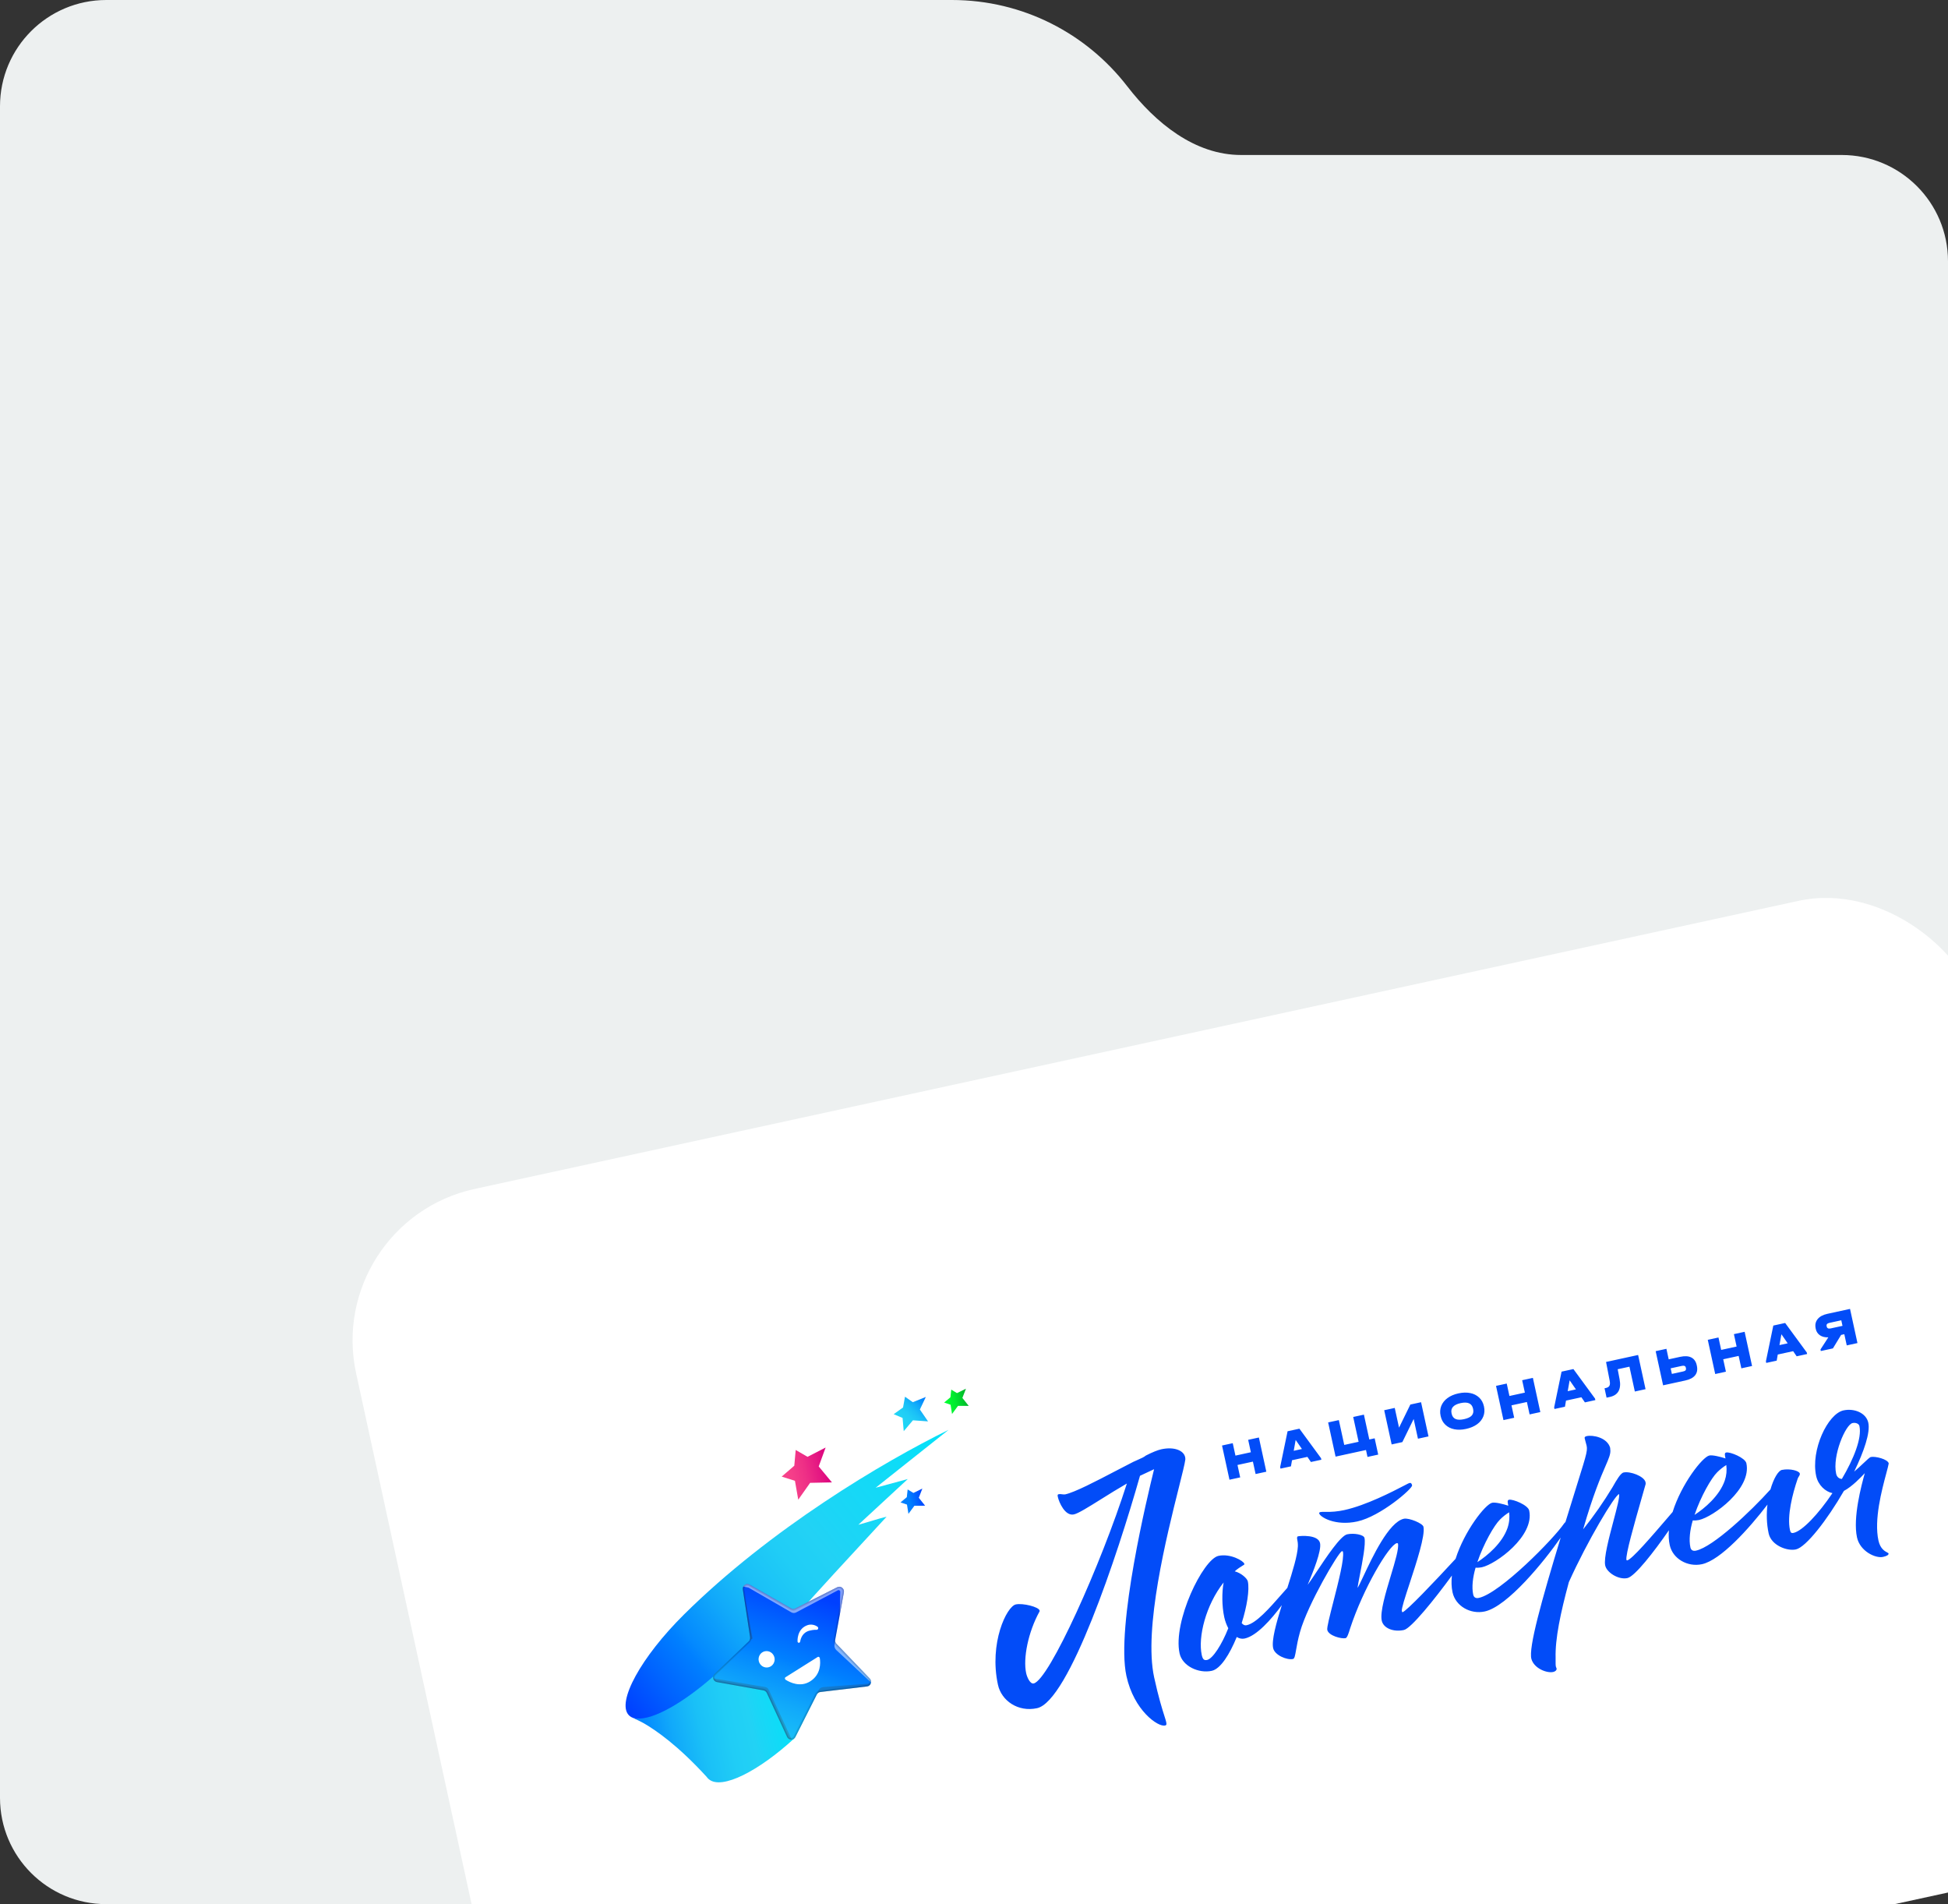
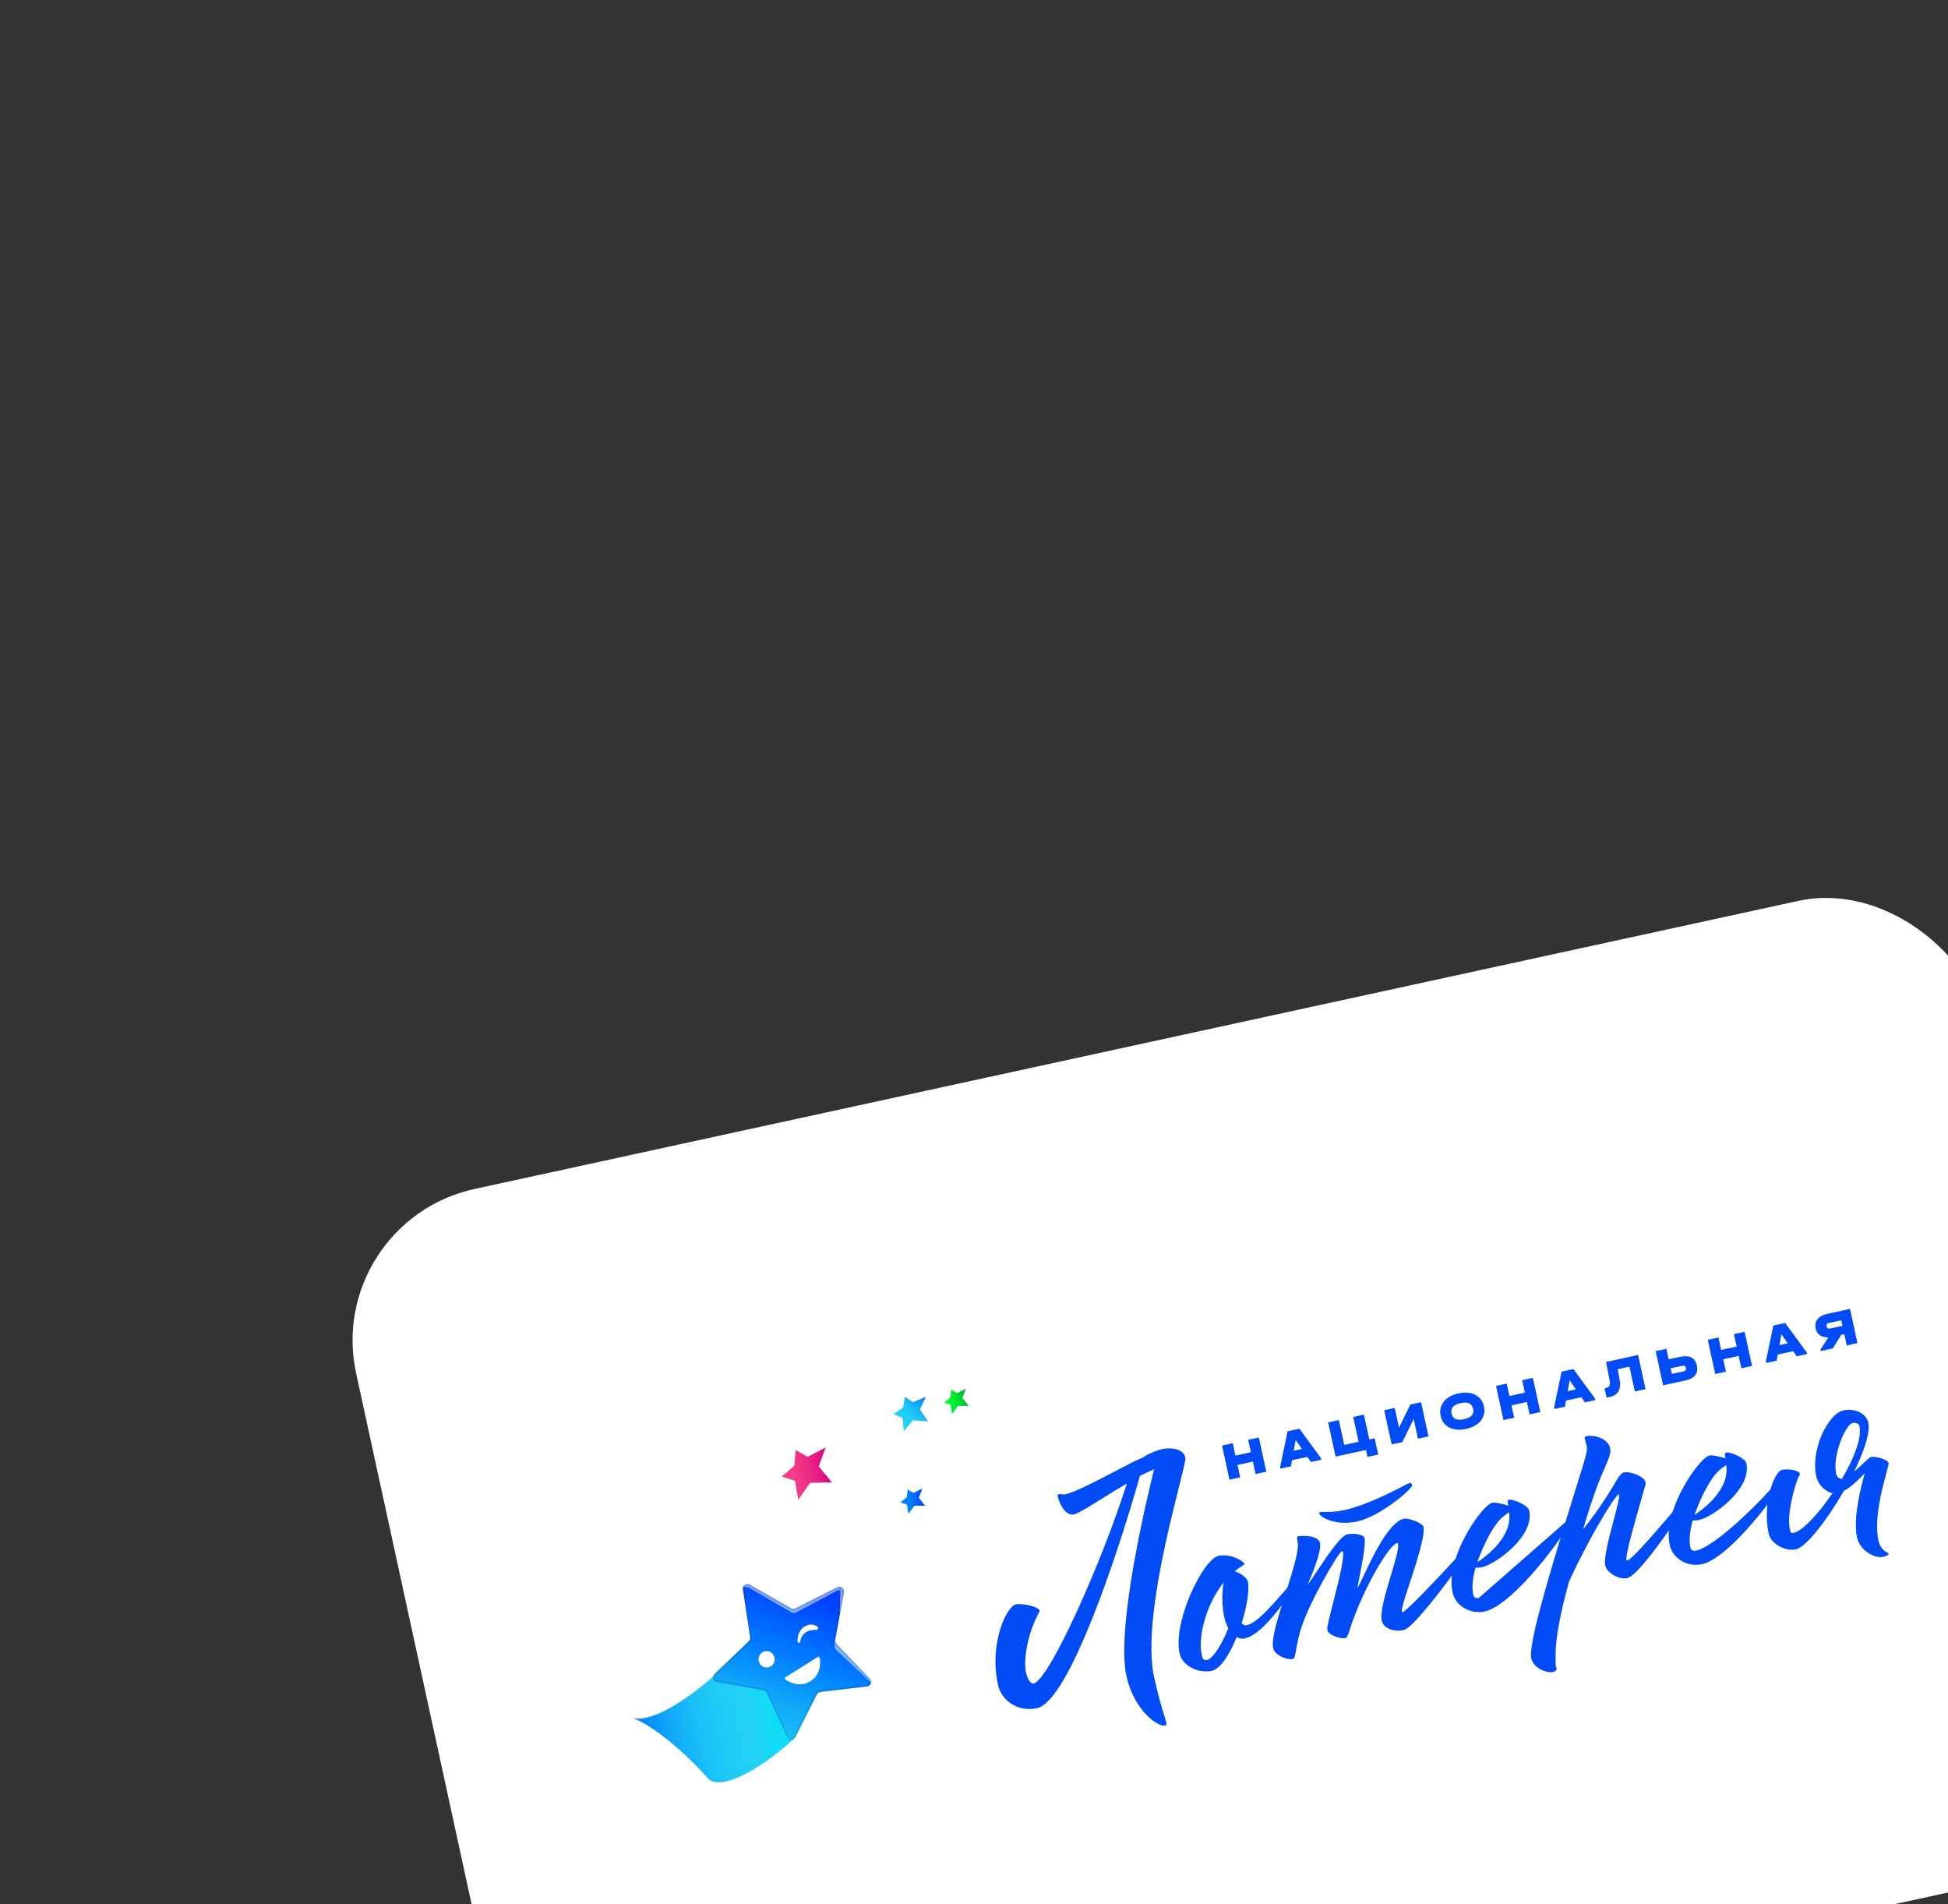
<svg xmlns="http://www.w3.org/2000/svg" width="440" height="430" viewBox="0 0 440 430" fill="none">
  <rect x="0" y="0" width="440" height="430" fill="#333333" stroke="none" />
  <g clip-path="url(#clip0_1014_8167)">
-     <path fill-rule="evenodd" clip-rule="evenodd" d="M215 0H24C10.745 0 0 10.745 0 24V35V95V406C0 419.255 10.745 430 24 430H416C429.255 430 440 419.255 440 406V59C440 45.745 429.255 35 416 35H280.329C269.844 35 261.004 27.762 254.596 19.464C245.452 7.625 231.116 0 215 0Z" fill="#EDF0F0" />
    <rect x="73" y="275.934" width="376" height="226" rx="35" transform="rotate(-12.274 73 275.934)" fill="white" />
    <g clip-path="url(#clip1_1014_8167)">
      <path d="M178.657 412.231C197.898 408.045 210.102 389.054 205.916 369.814C201.73 350.573 182.739 338.369 163.498 342.555C144.258 346.741 132.054 365.732 136.24 384.973C140.426 404.213 159.417 416.417 178.657 412.231Z" fill="white" />
-       <path d="M197.787 335.968L214.254 322.894C199.349 330.199 173.952 345.316 154.503 364.585C144.812 374.184 139.222 384.368 142.025 387.323C144.828 390.28 156.469 385.997 170.908 370.791C171.402 367.742 172.558 360.754 172.558 360.754C172.558 360.754 176.034 362.484 180.335 364.358C183.387 360.71 192.066 351.402 200.256 342.51C198.344 342.95 196.353 343.659 193.874 344.327L205.05 334L197.787 335.968Z" fill="url(#paint0_linear_1014_8167)" />
      <path d="M213.254 316.728L214.672 315.548L214.863 313.811L216.157 314.594L218.18 313.606L217.375 315.684L218.806 317.477L216.385 317.48L215.039 319.316L214.707 317.221L213.254 316.728Z" fill="url(#paint1_linear_1014_8167)" />
      <path d="M203.406 339.278L204.823 338.098L205.015 336.354L206.311 337.143L208.334 336.156L207.529 338.233L208.959 340.025L206.539 340.03L205.192 341.864L204.861 339.771L203.406 339.278Z" fill="url(#paint2_linear_1014_8167)" />
      <path d="M176.56 333.451L179.407 330.996L179.727 327.435L182.398 328.985L186.483 326.889L184.926 331.157L187.907 334.757L182.984 334.863L180.303 338.661L179.555 334.402L176.56 333.451Z" fill="url(#paint3_linear_1014_8167)" />
      <path d="M201.857 319.355L203.973 317.842L204.413 315.408L206.168 316.645L209.116 315.463L207.777 318.307L209.621 320.983L206.206 320.74L204.13 323.192L203.865 320.204L201.857 319.355Z" fill="url(#paint4_linear_1014_8167)" />
      <path d="M185.597 373.948C185.771 373.839 186.019 373.985 186.057 374.224C186.241 375.311 186.382 377.906 183.953 379.492C181.752 380.923 179.391 379.811 178.425 379.223C178.213 379.095 178.18 378.786 178.356 378.667L185.597 373.948Z" fill="#E51E73" />
      <path d="M178.352 378.664L161.162 378.542C154.682 384.221 147.734 388.447 143.742 388.082L142.981 387.953C143.763 388.299 144.556 388.691 145.34 389.109C148.086 390.678 153.1 394.131 159.596 401.237C159.631 401.289 159.674 401.332 159.712 401.386C159.822 401.529 159.949 401.656 160.085 401.774C163.017 404.306 171.451 399.863 179.3 392.674C179.576 389.49 179.703 386.131 179.92 385.895C180.302 385.491 178.347 378.665 178.347 378.665L178.352 378.664Z" fill="url(#paint5_linear_1014_8167)" />
      <path d="M190.611 359.593L189.698 364.592L188.656 370.274L188.64 370.378C188.627 370.531 188.647 370.685 188.699 370.83C188.75 370.975 188.832 371.107 188.939 371.217L196.453 379.048C196.593 379.19 196.69 379.369 196.732 379.563C196.774 379.758 196.761 379.961 196.692 380.148C196.632 380.33 196.521 380.491 196.372 380.612C196.224 380.734 196.044 380.81 195.853 380.833L185.293 382.093C185.125 382.112 184.966 382.175 184.83 382.274C184.692 382.371 184.581 382.502 184.508 382.654L179.654 392.282C179.577 392.431 179.467 392.56 179.331 392.66C179.206 392.746 179.064 392.803 178.914 392.828C178.765 392.853 178.611 392.845 178.465 392.804C178.319 392.763 178.184 392.69 178.069 392.591C177.954 392.492 177.862 392.369 177.8 392.231L173.23 382.324C173.159 382.168 173.052 382.032 172.917 381.927C172.782 381.822 172.624 381.751 172.456 381.721L161.949 379.844C161.74 379.805 161.548 379.704 161.396 379.554C161.245 379.405 161.142 379.214 161.1 379.005C161.026 378.664 161.111 378.291 161.4 378.021L169.135 370.64C169.256 370.519 169.347 370.373 169.4 370.211C169.454 370.049 169.468 369.877 169.442 369.708L167.803 358.921C167.775 358.792 167.788 358.667 167.809 358.556C167.86 358.288 168.013 358.05 168.236 357.893C168.395 357.782 168.581 357.718 168.775 357.709C168.968 357.7 169.16 357.747 169.328 357.844L178.675 363.19C178.974 363.358 179.337 363.374 179.637 363.221L189.133 358.428C189.894 358.049 190.771 358.73 190.611 359.595L190.611 359.593Z" fill="url(#paint6_linear_1014_8167)" />
-       <path opacity="0.2" d="M167.789 358.564L170.001 370.02L169.323 370.363C169.422 370.163 169.457 369.938 169.423 369.717L167.783 358.93C167.766 358.809 167.768 358.685 167.789 358.564ZM173.629 381.587L178.833 392.842C178.615 392.864 178.396 392.818 178.207 392.708C178.018 392.599 177.868 392.433 177.779 392.233L173.207 382.329C173.136 382.173 173.029 382.038 172.894 381.933C172.759 381.829 172.601 381.758 172.434 381.728L161.927 379.851C161.717 379.812 161.524 379.711 161.373 379.561C161.221 379.411 161.118 379.219 161.077 379.01L172.813 380.967C172.99 380.994 173.157 381.065 173.299 381.173C173.441 381.282 173.556 381.423 173.629 381.587ZM185.967 380.988L196.678 380.158C196.617 380.34 196.506 380.501 196.358 380.622C196.209 380.744 196.029 380.82 195.839 380.843L185.278 382.103C185.112 382.122 184.953 382.185 184.818 382.284C184.679 382.381 184.567 382.512 184.493 382.664L184.792 381.873C184.882 381.627 185.04 381.413 185.249 381.257C185.457 381.1 185.707 381.007 185.967 380.988Z" fill="#472918" />
      <path opacity="0.5" d="M190.594 359.596L189.681 364.595L189.788 359.472C189.791 359.19 189.502 358.998 189.253 359.126L179.83 364.124C179.66 364.214 179.47 364.259 179.278 364.255C179.086 364.251 178.898 364.198 178.732 364.101L169.072 358.523L167.881 358.28C167.944 358.156 168.032 358.046 168.139 357.957C168.245 357.868 168.369 357.801 168.502 357.761C168.635 357.721 168.775 357.708 168.913 357.723C169.052 357.738 169.185 357.781 169.307 357.849L178.652 363.195C178.95 363.363 179.313 363.379 179.615 363.226L189.11 358.433C189.877 358.052 190.751 358.734 190.594 359.599L190.594 359.596ZM196.74 379.935L188.886 372.61C188.736 372.466 188.621 372.29 188.551 372.094C188.481 371.898 188.458 371.689 188.484 371.483L188.632 370.379C188.619 370.532 188.639 370.686 188.691 370.831C188.742 370.976 188.825 371.108 188.931 371.219L196.445 379.049C196.691 379.305 196.779 379.631 196.743 379.937L196.74 379.935Z" fill="white" />
-       <path opacity="0.1" d="M168.328 358.061C168.456 357.968 168.609 357.914 168.767 357.907C168.925 357.9 169.082 357.941 169.217 358.023L178.562 363.369C178.916 363.573 179.343 363.587 179.707 363.401L189.203 358.606C189.343 358.532 189.502 358.501 189.659 358.517C189.817 358.533 189.966 358.596 190.088 358.697C190.347 358.902 190.469 359.223 190.409 359.551L189.496 364.547L188.452 370.244L188.434 370.348L188.437 370.362C188.422 370.543 188.446 370.726 188.507 370.897C188.568 371.069 188.665 371.225 188.791 371.356L196.304 379.18C196.49 379.38 196.579 379.637 196.541 379.907C196.52 380.093 196.438 380.266 196.307 380.399C196.176 380.532 196.004 380.617 195.819 380.64L185.264 381.903C185.066 381.927 184.877 382.001 184.715 382.118C184.551 382.233 184.418 382.388 184.33 382.568L179.477 392.197C179.416 392.321 179.324 392.427 179.21 392.505C179.093 392.584 178.958 392.633 178.818 392.65C178.641 392.67 178.462 392.632 178.307 392.543C178.153 392.453 178.032 392.316 177.962 392.152L173.395 382.247C173.312 382.063 173.186 381.901 173.026 381.777C172.867 381.652 172.679 381.569 172.48 381.534L161.973 379.658C161.802 379.627 161.644 379.544 161.52 379.422C161.397 379.299 161.313 379.142 161.281 378.97C161.248 378.828 161.254 378.68 161.297 378.54C161.339 378.4 161.418 378.274 161.524 378.174L169.26 370.793C169.352 370.709 169.428 370.609 169.483 370.497L169.507 370.451C169.624 370.215 169.666 369.948 169.626 369.687L167.987 358.9C167.96 358.722 167.989 358.541 168.069 358.38C168.123 358.251 168.213 358.14 168.328 358.061ZM168.221 357.896C168.109 357.973 168.014 358.072 167.942 358.186C167.869 358.3 167.819 358.427 167.796 358.56C167.773 358.679 167.771 358.802 167.789 358.921L169.431 369.711C169.468 369.931 169.432 370.158 169.329 370.357C169.277 370.463 169.207 370.56 169.122 370.642L161.387 378.023C161.256 378.148 161.159 378.303 161.106 378.476C161.053 378.649 161.045 378.832 161.084 379.008C161.172 379.411 161.472 379.76 161.934 379.847L172.443 381.723C172.611 381.754 172.769 381.825 172.904 381.93C173.039 382.035 173.146 382.171 173.217 382.326L177.784 392.232C177.863 392.409 177.99 392.561 178.152 392.669C178.313 392.778 178.502 392.838 178.696 392.843C178.89 392.848 179.082 392.799 179.249 392.699C179.417 392.6 179.552 392.456 179.64 392.282L184.492 382.655C184.568 382.505 184.68 382.375 184.817 382.278C184.954 382.18 185.113 382.118 185.28 382.095L195.84 380.836C196.03 380.813 196.21 380.736 196.359 380.615C196.508 380.494 196.619 380.333 196.679 380.151C196.745 379.963 196.757 379.761 196.715 379.567C196.673 379.372 196.578 379.194 196.44 379.05L188.926 371.22C188.819 371.109 188.737 370.977 188.685 370.833C188.633 370.688 188.612 370.534 188.624 370.381L188.642 370.277L189.683 364.595L190.596 359.598C190.754 358.73 189.874 358.053 189.114 358.437L179.618 363.232C179.469 363.307 179.302 363.344 179.135 363.339C178.967 363.333 178.803 363.285 178.659 363.2L169.308 357.848C169.141 357.75 168.95 357.703 168.757 357.712C168.564 357.72 168.378 357.784 168.221 357.896Z" fill="black" />
      <path opacity="0.1" d="M168.429 358.229C168.528 358.157 168.645 358.116 168.767 358.111C168.889 358.106 169.009 358.136 169.114 358.199L178.464 363.547C178.664 363.662 178.889 363.726 179.12 363.732C179.351 363.739 179.58 363.688 179.786 363.585L189.281 358.793C189.389 358.738 189.511 358.715 189.633 358.728C189.754 358.741 189.869 358.789 189.963 358.866C190.063 358.941 190.139 359.043 190.183 359.16C190.228 359.277 190.238 359.403 190.214 359.526L189.301 364.525L188.259 370.207L188.252 370.208L188.255 370.222L188.232 370.327L188.226 370.328L188.229 370.342C188.21 370.552 188.237 370.763 188.307 370.961C188.378 371.159 188.49 371.34 188.636 371.492L196.148 379.315C196.22 379.389 196.274 379.479 196.305 379.577C196.336 379.675 196.344 379.779 196.328 379.881C196.324 379.921 196.316 379.96 196.304 379.998L196.297 380L196.3 380.013C196.254 380.143 196.168 380.256 196.056 380.336C195.97 380.397 195.87 380.435 195.766 380.446L185.211 381.702C184.981 381.728 184.762 381.812 184.574 381.948C184.386 382.084 184.231 382.263 184.124 382.47L179.27 392.098C179.221 392.194 179.15 392.275 179.062 392.336C178.973 392.397 178.871 392.435 178.765 392.446C178.628 392.46 178.491 392.43 178.373 392.361C178.255 392.292 178.161 392.188 178.105 392.063L173.536 382.159C173.44 381.945 173.294 381.757 173.11 381.613C172.926 381.468 172.709 381.371 172.479 381.329L161.972 379.453C161.84 379.429 161.718 379.367 161.623 379.273C161.527 379.178 161.463 379.057 161.438 378.926C161.413 378.815 161.417 378.701 161.45 378.592C161.483 378.484 161.543 378.386 161.626 378.309L169.361 370.928C169.453 370.84 169.532 370.739 169.596 370.629L169.639 370.531C169.775 370.259 169.824 369.952 169.781 369.65L168.141 358.861C168.118 358.724 168.14 358.583 168.203 358.459C168.261 358.369 168.335 358.291 168.423 358.23M168.201 357.902C168.089 357.979 167.994 358.077 167.92 358.191C167.847 358.305 167.797 358.433 167.774 358.567C167.752 358.686 167.75 358.808 167.769 358.927L169.41 369.717C169.447 369.937 169.412 370.164 169.31 370.362C169.258 370.469 169.188 370.566 169.103 370.648L161.367 378.029C161.236 378.153 161.139 378.309 161.086 378.482C161.033 378.654 161.026 378.838 161.065 379.014C161.152 379.417 161.452 379.766 161.914 379.853L172.423 381.729C172.591 381.76 172.749 381.831 172.884 381.936C173.019 382.041 173.126 382.177 173.197 382.332L177.764 392.237C177.843 392.415 177.971 392.567 178.132 392.675C178.293 392.783 178.482 392.844 178.677 392.849C178.871 392.854 179.063 392.805 179.23 392.705C179.397 392.606 179.533 392.461 179.621 392.288L184.472 382.66C184.548 382.51 184.66 382.381 184.797 382.283C184.934 382.186 185.093 382.123 185.26 382.101L195.821 380.842C196.011 380.819 196.191 380.742 196.339 380.621C196.488 380.5 196.599 380.339 196.66 380.157C196.725 379.969 196.738 379.767 196.696 379.572C196.653 379.378 196.558 379.199 196.42 379.056L188.907 371.226C188.799 371.115 188.717 370.983 188.665 370.839C188.613 370.694 188.592 370.54 188.605 370.386L188.623 370.282L189.663 364.601L190.576 359.604C190.735 358.736 189.854 358.059 189.095 358.443L179.599 363.238C179.449 363.314 179.282 363.351 179.114 363.345C178.946 363.34 178.782 363.292 178.637 363.206L169.288 357.854C169.122 357.756 168.931 357.709 168.738 357.717C168.545 357.726 168.358 357.79 168.201 357.902Z" fill="black" />
      <path d="M184.713 374.175C184.885 374.066 185.134 374.219 185.174 374.456C185.345 375.547 185.446 378.145 182.989 379.693C180.77 381.093 178.418 379.936 177.463 379.334C177.258 379.202 177.223 378.888 177.399 378.776L184.713 374.175ZM174.632 373.642C174.915 374.042 175.03 374.536 174.951 375.02C174.873 375.503 174.608 375.937 174.213 376.226C174.018 376.366 173.797 376.465 173.563 376.517C173.33 376.57 173.088 376.575 172.852 376.533C172.616 376.491 172.391 376.401 172.19 376.271C171.99 376.14 171.817 375.97 171.683 375.772C171.399 375.372 171.285 374.877 171.363 374.394C171.441 373.91 171.707 373.477 172.102 373.188C172.297 373.049 172.517 372.95 172.751 372.898C172.985 372.846 173.226 372.841 173.462 372.883C173.698 372.925 173.923 373.014 174.123 373.144C174.324 373.275 174.497 373.444 174.632 373.642ZM184.657 367.36C184.35 367.137 183.997 366.985 183.624 366.917C183.251 366.848 182.867 366.864 182.501 366.963C179.918 367.775 180.141 370.674 180.144 370.707C180.148 370.752 180.162 370.795 180.186 370.833C180.218 370.886 180.265 370.927 180.322 370.952C180.378 370.977 180.441 370.984 180.501 370.972C180.534 370.964 180.565 370.95 180.592 370.931C180.628 370.909 180.659 370.88 180.682 370.844C180.704 370.809 180.719 370.77 180.725 370.728C181.016 369.057 182.034 368.452 182.814 368.249L182.921 368.226C183.751 368.012 184.347 368.049 184.372 368.044C184.387 368.048 184.422 368.054 184.433 368.052C184.44 368.051 184.447 368.049 184.453 368.055C184.521 368.052 184.586 368.03 184.643 367.993C184.699 367.955 184.744 367.903 184.773 367.842C184.814 367.761 184.824 367.668 184.803 367.58C184.781 367.492 184.73 367.414 184.657 367.36Z" fill="white" />
-       <path fill-rule="evenodd" clip-rule="evenodd" d="M267.733 329.594C267.756 329.37 267.712 329.17 267.681 329.027C267.363 327.567 265.234 326.645 262.315 327.28C261.532 327.45 260.291 327.939 258.82 328.697C258.347 329.072 257.99 329.228 256.648 329.823L255.999 330.111C254.725 330.758 253.369 331.465 252.003 332.178C247.459 334.551 242.791 336.988 240.599 337.465C240.358 337.491 240.114 337.483 239.875 337.441C239.641 337.4 239.403 337.391 239.167 337.417C238.885 337.478 238.832 337.561 238.937 338.045C239.195 339.227 240.564 342.425 242.556 341.992C243.554 341.775 245.828 340.351 248.662 338.58C250.595 337.355 252.552 336.165 254.529 335.013C248.725 353.241 236.968 379.404 233.482 380.162C232.693 380.334 231.993 378.81 231.781 377.837C231.055 374.499 232.226 368.563 234.794 363.921C234.848 363.838 234.831 363.762 234.817 363.697C234.637 362.867 231.018 361.975 229.445 362.317C227.376 362.768 223.367 371.069 225.41 380.459C226.197 384.074 229.964 386.679 234.238 385.749C241.432 384.184 252.384 351.276 257.493 333.27L260.677 331.78L260.543 332.325C259.335 337.279 252.002 367.318 254.424 378.452C256.133 386.307 261.568 390.008 263.13 389.669C263.559 389.575 263.499 389.298 263.393 388.811C263.334 388.538 263.203 388.124 263.014 387.529C262.531 386.01 261.676 383.315 260.687 378.768C258.286 367.732 263.553 346.739 266.269 335.913C267.045 332.823 267.612 330.559 267.733 329.594ZM326.466 321.74C327.006 322.254 327.676 322.596 328.488 322.76C329.299 322.922 330.194 322.896 331.159 322.679C332.143 322.465 332.967 322.114 333.638 321.63C334.299 321.146 334.773 320.552 335.042 319.865C335.314 319.177 335.367 318.437 335.193 317.637L335.181 317.58C335.006 316.777 334.65 316.126 334.117 315.613C333.56 315.088 332.863 314.734 332.109 314.593C331.302 314.419 330.387 314.449 329.414 314.66C328.437 314.873 327.624 315.219 326.953 315.715C326.325 316.162 325.836 316.777 325.541 317.489C325.27 318.201 325.219 318.977 325.393 319.719L325.405 319.776C325.577 320.567 325.926 321.229 326.466 321.74ZM332.741 318.208C332.87 318.799 332.761 319.283 332.432 319.657C332.103 320.026 331.52 320.303 330.691 320.483C329.881 320.659 329.245 320.648 328.783 320.448C328.32 320.249 328.018 319.855 327.889 319.264L327.865 319.15C327.738 318.568 327.847 318.085 328.192 317.7C328.539 317.315 329.111 317.031 329.902 316.859C331.523 316.506 332.461 316.921 332.716 318.095L332.741 318.208ZM278.444 325.907L279.054 328.71L282.537 327.952L281.927 325.149L284.348 324.622L286.028 332.346L283.607 332.872L282.997 330.069L279.516 330.826L280.126 333.63L277.705 334.156L276.024 326.431L278.445 325.904L278.444 325.907ZM298.384 329.288L298.46 329.641L296.1 330.154L295.306 328.998L291.832 329.754L291.59 331.136L289.23 331.649L289.153 331.297L290.828 323.212L293.502 322.631L298.384 329.288ZM294.071 327.219L292.654 325.17L292.216 327.623L294.071 327.219ZM311.3 328.483L310.5 324.805L309.29 325.068L308.07 319.459L305.651 319.985L306.871 325.592L303.629 326.297L302.409 320.69L299.99 321.217L301.67 328.94L308.541 327.445L308.881 329.009L311.3 328.483ZM315.035 317.946L316.004 322.4L318.559 317.179L320.98 316.652L322.66 324.376L320.278 324.894L319.309 320.442L316.754 325.661L314.335 326.187L312.654 318.462L315.034 317.944L315.035 317.946ZM340.33 312.442L340.94 315.246L344.426 314.487L343.816 311.684L346.237 311.157L347.918 318.881L345.496 319.407L344.886 316.604L341.403 317.362L342.013 320.165L339.592 320.692L337.911 312.966L340.33 312.44L340.33 312.442ZM360.347 316.176L360.271 315.824L355.388 309.166L352.715 309.748L351.038 317.833L351.114 318.185L353.479 317.671L353.719 316.29L357.193 315.534L357.987 316.69L360.347 316.176ZM354.541 311.708L355.959 313.757L354.103 314.161L354.541 311.708ZM371.686 313.71L369.266 314.236L368.047 308.629L365.391 309.207L365.826 311.489C366.035 312.582 365.952 313.469 365.587 314.148C365.221 314.816 364.572 315.257 363.635 315.461L362.882 315.625L362.422 313.508L362.715 313.444C363.124 313.355 363.395 313.187 363.533 312.926C363.661 312.67 363.682 312.296 363.581 311.789L362.764 307.562L370.005 305.986L371.686 313.71ZM376.915 306.969L376.399 304.595L373.97 305.124L375.649 312.838L380.664 311.747C381.708 311.52 382.442 311.129 382.89 310.562C383.329 309.998 383.463 309.29 383.276 308.43L383.246 308.289C383.063 307.448 382.649 306.871 382.017 306.549C381.385 306.227 380.546 306.179 379.502 306.406L376.915 306.969ZM380.806 308.97C380.849 309.17 380.823 309.324 380.716 309.447C380.619 309.568 380.436 309.658 380.159 309.711L377.631 310.261L377.357 309.002L379.885 308.451C380.404 308.339 380.696 308.466 380.774 308.827L380.806 308.97ZM388.157 302.037L388.767 304.84L392.253 304.082L391.643 301.279L394.064 300.752L395.745 308.475L393.323 309.002L392.713 306.199L389.228 306.957L389.838 309.76L387.419 310.287L385.738 302.561L388.157 302.035L388.157 302.037ZM408.179 305.77L408.102 305.418L403.218 298.76L400.544 299.342L398.869 307.426L398.946 307.779L401.308 307.265L401.548 305.884L405.022 305.128L405.817 306.284L408.179 305.77ZM402.371 301.302L403.788 303.351L401.933 303.755L402.371 301.302ZM417.871 295.582L419.549 303.296L417.13 303.823L416.58 301.297L415.857 301.454L414.005 304.5L411.273 305.094L411.196 304.744L412.971 302.001C412.221 302.033 411.595 301.881 411.095 301.552C410.848 301.39 410.636 301.179 410.472 300.934C410.307 300.688 410.194 300.412 410.138 300.122L410.114 300.008C409.935 299.187 410.08 298.487 410.538 297.908C411.002 297.317 411.732 296.918 412.728 296.701L417.871 295.582ZM412.607 299.573C412.69 299.955 412.986 300.1 413.505 299.987L416.169 299.407L415.896 298.15L413.231 298.73C412.713 298.842 412.502 299.088 412.582 299.459L412.607 299.573ZM281.056 353.137C281.087 353.28 281.033 353.361 280.956 353.377L280.914 353.403C280.207 353.843 279.493 354.284 278.893 354.843C280.309 355.197 281.699 356.423 281.85 357.117C282.259 358.995 281.661 362.77 280.464 366.526C280.768 366.898 281.113 367.114 281.611 367.005C283.775 366.534 286.725 363.173 289.372 360.159C289.851 359.612 290.322 359.076 290.775 358.573C291.973 354.821 293.059 351.266 293.155 349.197C293.178 348.516 293.091 348.063 293.03 347.736C292.957 347.357 292.918 347.148 293.115 346.948C293.77 346.806 297.738 346.524 298.161 348.467C298.542 350.218 296.523 355.091 295.619 357.271C295.519 357.515 295.431 357.724 295.366 357.893C295.798 357.332 296.489 356.292 297.308 355.056C299.561 351.663 302.78 346.812 304.289 346.484C305.783 346.159 308.033 346.539 308.201 347.312C308.505 348.708 307.744 352.631 307.157 355.649C306.929 356.832 306.726 357.879 306.625 358.577C306.851 358.302 307.316 357.31 307.952 355.955C309.962 351.665 313.689 343.71 317.1 342.968C318.241 342.72 321.353 344.01 321.519 344.774C321.949 346.752 319.961 352.804 318.391 357.584C317.367 360.702 316.52 363.277 316.64 363.828C316.671 363.971 316.768 364.09 316.768 364.09C317.632 363.902 324.025 357.168 328.777 352.019C330.778 345.719 335.478 339.698 337.038 339.359C337.75 339.204 339.477 339.626 340.687 340.022C340.522 339.261 340.415 338.772 340.847 338.678C341.704 338.491 345.13 339.865 345.402 341.114C346.656 346.882 337.899 353.23 334.697 353.927C334.345 354.004 333.755 354.061 333.295 354.013C332.653 356.188 332.396 358.433 332.759 360.099C332.91 360.795 333.4 360.979 334.035 360.841C338.877 359.787 350.957 347.475 353.28 344.052C353.362 343.929 353.466 343.821 353.587 343.733C354.704 340.09 355.581 337.282 356.265 335.097C358.594 327.654 358.668 327.424 358.246 325.989C358.212 325.835 358.16 325.651 358.108 325.467C357.99 325.064 357.873 324.658 357.953 324.546C358 324.476 358.129 324.367 358.413 324.305C359.768 324.01 363.028 324.611 363.688 326.944C363.707 327.035 363.706 327.063 363.704 327.107C363.702 327.162 363.698 327.242 363.739 327.509C363.783 328.423 363.383 329.351 362.612 331.13C361.561 333.566 359.819 337.596 357.587 345.363C360.009 342.336 362.228 339.151 364.231 335.831L364.308 335.695C365.099 334.309 366.032 332.672 366.721 332.523C368.214 332.198 371.295 333.344 371.663 334.652C371.708 334.862 371.738 334.996 371.701 335.154L370.799 338.322C369.146 344.099 367.127 351.16 367.367 352.263C367.382 352.331 367.467 352.391 367.544 352.374C368.615 352.141 373.031 346.994 376.702 342.719L377.803 341.434C379.79 335.101 384.524 329.028 386.093 328.687C386.804 328.532 388.532 328.953 389.744 329.349C389.579 328.588 389.472 328.099 389.9 328.006C390.759 327.819 394.187 329.192 394.459 330.441C395.713 336.209 386.953 342.558 383.752 343.254C383.402 343.331 382.81 343.388 382.352 343.34C381.71 345.515 381.451 347.76 381.814 349.427C381.965 350.122 382.455 350.306 383.089 350.168C386.961 349.326 395.461 341.286 399.899 336.348C400.618 333.851 401.669 332.117 402.483 331.94C404.324 331.571 406.391 332.138 406.526 332.759C406.58 333.009 406.441 333.22 406.295 333.449C406.196 333.604 406.091 333.768 406.038 333.953C404.851 337.416 403.614 342.348 404.309 345.542C404.446 346.172 404.688 346.257 405.118 346.164C407.11 345.73 410.75 341.883 413.897 337.186C412.337 336.866 410.679 335.41 410.225 333.321C408.954 327.477 412.832 319.276 416.394 318.501C418.816 317.974 421.515 319.063 421.998 321.282C422.481 323.506 421.025 327.756 418.808 332.322C419.511 331.734 420.223 331.062 420.839 330.483C421.665 329.703 422.323 329.081 422.571 329.027C423.564 328.811 426.403 329.503 426.614 330.474C426.532 330.959 426.317 331.755 426.047 332.769C425.047 336.504 423.265 343.173 424.288 347.875C424.697 349.757 425.746 350.308 426.267 350.582C426.44 350.674 426.555 350.734 426.57 350.802C426.645 351.148 426.11 351.414 425.321 351.586C423.614 351.957 420.126 350.309 419.446 347.183C418.477 342.729 420.455 335.379 421.206 332.67C420.361 333.582 418.356 335.695 416.488 336.682C412.694 343.258 407.918 349.4 405.644 349.895C403.653 350.328 400.079 348.986 399.491 346.281C399.011 344.075 398.982 341.82 399.22 339.77C395.022 345.246 388.652 352.313 384.421 353.234C381.22 353.93 377.825 352.042 377.145 348.916C376.915 347.859 376.865 346.732 376.958 345.571C373.551 350.491 369.264 356.003 367.584 356.368C365.595 356.801 362.921 355.128 362.572 353.525C362.211 351.865 363.415 347.317 364.441 343.453C365.218 340.522 365.89 337.985 365.698 337.398C364.77 337.6 358.537 347.992 354.362 357.278C352.461 364.323 351.251 370.047 351.371 374.395L351.369 374.771C351.366 375.565 351.362 376.052 351.427 376.349C351.452 376.463 351.495 376.551 351.529 376.632C351.56 376.697 351.587 376.757 351.601 376.821C351.646 377.03 351.439 377.435 350.794 377.575C349.438 377.87 346.532 376.826 345.904 374.636C345.212 372.137 348.166 361.548 352.521 347.22C348.793 352.608 340.502 362.789 335.364 363.907C332.165 364.603 328.77 362.715 328.09 359.589C327.831 358.395 327.801 357.111 327.946 355.794C324.003 361.202 318.722 367.739 317.108 368.091C314.755 368.603 312.477 367.71 312.099 365.975C311.677 364.033 312.971 359.737 314.143 355.844C315.116 352.62 316.003 349.672 315.764 348.571C315.743 348.558 315.724 348.543 315.706 348.527C315.662 348.489 315.623 348.452 315.517 348.475C313.743 348.861 307.906 358.727 304.951 367.749C304.648 368.763 304.296 369.859 303.934 369.937C303.007 370.139 300.083 369.387 299.797 368.073C299.679 367.527 300.361 364.862 301.164 361.735C302.298 357.306 303.67 351.955 303.333 350.407C303.319 350.341 303.234 350.278 303.088 350.31C302.377 350.465 295.394 362.259 293.635 368.545C293.165 370.214 292.924 371.583 292.748 372.598C292.532 373.849 292.406 374.563 292.056 374.639C290.701 374.934 287.919 373.791 287.57 372.19C287.187 370.428 288.239 366.606 289.533 362.474C287.13 365.735 283.84 369.428 281.142 370.015C280.573 370.139 279.952 370.052 279.348 369.674C277.738 373.589 275.694 376.879 273.702 377.313C270.783 377.948 267.067 376.28 266.433 373.363C264.875 366.201 271.725 352.112 275.219 351.351C277.934 350.761 280.921 352.516 281.056 353.137ZM276.383 357.358C272.35 362.46 270.564 369.697 271.442 373.73C271.668 374.769 272.012 374.994 272.655 374.854C273.935 374.576 275.996 371.361 277.436 367.695C277.022 366.906 276.715 366.065 276.524 365.195C275.981 362.699 275.975 359.564 276.383 357.358ZM299.235 341.419C298.795 341.414 298.475 341.41 298.269 341.455C298.064 341.5 297.933 341.597 297.964 341.741C298.144 342.57 301.575 344.669 306.561 343.585C311.834 342.438 319.106 336.122 318.954 335.426C318.848 334.939 318.672 334.828 318.319 334.905C318.233 334.923 317.827 335.136 317.181 335.471C314.678 336.773 308.601 339.934 303.624 341.016C302.183 341.33 300.709 341.465 299.235 341.419ZM340.869 341.512C340.132 341.969 339.451 342.509 338.837 343.12C337.487 344.433 335.111 348.594 333.697 352.766C335.922 351.334 339.331 348.485 340.518 345.022C340.963 343.677 341.003 342.499 340.869 341.512ZM389.923 330.839C389.187 331.296 388.506 331.836 387.892 332.448C386.542 333.761 384.166 337.921 382.754 342.093C384.979 340.661 388.385 337.813 389.575 334.349C389.96 333.221 390.079 332.02 389.923 330.839ZM419.995 322.039C420.587 324.756 418.698 329.46 416.03 333.975C415.432 333.954 414.899 333.563 414.733 332.799C413.841 328.7 416.867 321.701 418.429 321.361C419.14 321.206 419.875 321.487 419.995 322.039Z" fill="#024CF8" />
+       <path fill-rule="evenodd" clip-rule="evenodd" d="M267.733 329.594C267.756 329.37 267.712 329.17 267.681 329.027C267.363 327.567 265.234 326.645 262.315 327.28C261.532 327.45 260.291 327.939 258.82 328.697C258.347 329.072 257.99 329.228 256.648 329.823L255.999 330.111C254.725 330.758 253.369 331.465 252.003 332.178C247.459 334.551 242.791 336.988 240.599 337.465C240.358 337.491 240.114 337.483 239.875 337.441C239.641 337.4 239.403 337.391 239.167 337.417C238.885 337.478 238.832 337.561 238.937 338.045C239.195 339.227 240.564 342.425 242.556 341.992C243.554 341.775 245.828 340.351 248.662 338.58C250.595 337.355 252.552 336.165 254.529 335.013C248.725 353.241 236.968 379.404 233.482 380.162C232.693 380.334 231.993 378.81 231.781 377.837C231.055 374.499 232.226 368.563 234.794 363.921C234.848 363.838 234.831 363.762 234.817 363.697C234.637 362.867 231.018 361.975 229.445 362.317C227.376 362.768 223.367 371.069 225.41 380.459C226.197 384.074 229.964 386.679 234.238 385.749C241.432 384.184 252.384 351.276 257.493 333.27L260.677 331.78L260.543 332.325C259.335 337.279 252.002 367.318 254.424 378.452C256.133 386.307 261.568 390.008 263.13 389.669C263.559 389.575 263.499 389.298 263.393 388.811C263.334 388.538 263.203 388.124 263.014 387.529C262.531 386.01 261.676 383.315 260.687 378.768C258.286 367.732 263.553 346.739 266.269 335.913C267.045 332.823 267.612 330.559 267.733 329.594ZM326.466 321.74C327.006 322.254 327.676 322.596 328.488 322.76C329.299 322.922 330.194 322.896 331.159 322.679C332.143 322.465 332.967 322.114 333.638 321.63C334.299 321.146 334.773 320.552 335.042 319.865C335.314 319.177 335.367 318.437 335.193 317.637L335.181 317.58C335.006 316.777 334.65 316.126 334.117 315.613C333.56 315.088 332.863 314.734 332.109 314.593C331.302 314.419 330.387 314.449 329.414 314.66C328.437 314.873 327.624 315.219 326.953 315.715C326.325 316.162 325.836 316.777 325.541 317.489C325.27 318.201 325.219 318.977 325.393 319.719L325.405 319.776C325.577 320.567 325.926 321.229 326.466 321.74ZM332.741 318.208C332.87 318.799 332.761 319.283 332.432 319.657C332.103 320.026 331.52 320.303 330.691 320.483C329.881 320.659 329.245 320.648 328.783 320.448C328.32 320.249 328.018 319.855 327.889 319.264L327.865 319.15C327.738 318.568 327.847 318.085 328.192 317.7C328.539 317.315 329.111 317.031 329.902 316.859C331.523 316.506 332.461 316.921 332.716 318.095L332.741 318.208ZM278.444 325.907L279.054 328.71L282.537 327.952L281.927 325.149L284.348 324.622L286.028 332.346L283.607 332.872L282.997 330.069L279.516 330.826L280.126 333.63L277.705 334.156L276.024 326.431L278.445 325.904L278.444 325.907ZM298.384 329.288L298.46 329.641L296.1 330.154L295.306 328.998L291.832 329.754L291.59 331.136L289.23 331.649L289.153 331.297L290.828 323.212L293.502 322.631L298.384 329.288ZM294.071 327.219L292.654 325.17L292.216 327.623L294.071 327.219ZM311.3 328.483L310.5 324.805L309.29 325.068L308.07 319.459L305.651 319.985L306.871 325.592L303.629 326.297L302.409 320.69L299.99 321.217L301.67 328.94L308.541 327.445L308.881 329.009L311.3 328.483ZM315.035 317.946L316.004 322.4L318.559 317.179L320.98 316.652L322.66 324.376L320.278 324.894L319.309 320.442L316.754 325.661L314.335 326.187L312.654 318.462L315.034 317.944L315.035 317.946ZM340.33 312.442L340.94 315.246L344.426 314.487L343.816 311.684L346.237 311.157L347.918 318.881L345.496 319.407L344.886 316.604L341.403 317.362L342.013 320.165L339.592 320.692L337.911 312.966L340.33 312.44L340.33 312.442ZM360.347 316.176L360.271 315.824L355.388 309.166L352.715 309.748L351.038 317.833L351.114 318.185L353.479 317.671L353.719 316.29L357.193 315.534L357.987 316.69L360.347 316.176ZM354.541 311.708L355.959 313.757L354.103 314.161L354.541 311.708ZM371.686 313.71L369.266 314.236L368.047 308.629L365.391 309.207L365.826 311.489C366.035 312.582 365.952 313.469 365.587 314.148C365.221 314.816 364.572 315.257 363.635 315.461L362.882 315.625L362.422 313.508L362.715 313.444C363.124 313.355 363.395 313.187 363.533 312.926C363.661 312.67 363.682 312.296 363.581 311.789L362.764 307.562L370.005 305.986L371.686 313.71ZM376.915 306.969L376.399 304.595L373.97 305.124L375.649 312.838L380.664 311.747C381.708 311.52 382.442 311.129 382.89 310.562C383.329 309.998 383.463 309.29 383.276 308.43L383.246 308.289C383.063 307.448 382.649 306.871 382.017 306.549C381.385 306.227 380.546 306.179 379.502 306.406L376.915 306.969ZM380.806 308.97C380.849 309.17 380.823 309.324 380.716 309.447C380.619 309.568 380.436 309.658 380.159 309.711L377.631 310.261L377.357 309.002L379.885 308.451C380.404 308.339 380.696 308.466 380.774 308.827L380.806 308.97ZM388.157 302.037L388.767 304.84L392.253 304.082L391.643 301.279L394.064 300.752L395.745 308.475L393.323 309.002L392.713 306.199L389.228 306.957L389.838 309.76L387.419 310.287L385.738 302.561L388.157 302.035L388.157 302.037ZM408.179 305.77L408.102 305.418L403.218 298.76L400.544 299.342L398.869 307.426L398.946 307.779L401.308 307.265L401.548 305.884L405.022 305.128L405.817 306.284L408.179 305.77ZM402.371 301.302L403.788 303.351L401.933 303.755L402.371 301.302ZM417.871 295.582L419.549 303.296L417.13 303.823L416.58 301.297L415.857 301.454L414.005 304.5L411.273 305.094L411.196 304.744L412.971 302.001C412.221 302.033 411.595 301.881 411.095 301.552C410.848 301.39 410.636 301.179 410.472 300.934C410.307 300.688 410.194 300.412 410.138 300.122L410.114 300.008C409.935 299.187 410.08 298.487 410.538 297.908C411.002 297.317 411.732 296.918 412.728 296.701L417.871 295.582ZM412.607 299.573C412.69 299.955 412.986 300.1 413.505 299.987L416.169 299.407L415.896 298.15L413.231 298.73C412.713 298.842 412.502 299.088 412.582 299.459L412.607 299.573ZM281.056 353.137C281.087 353.28 281.033 353.361 280.956 353.377L280.914 353.403C280.207 353.843 279.493 354.284 278.893 354.843C280.309 355.197 281.699 356.423 281.85 357.117C282.259 358.995 281.661 362.77 280.464 366.526C280.768 366.898 281.113 367.114 281.611 367.005C283.775 366.534 286.725 363.173 289.372 360.159C289.851 359.612 290.322 359.076 290.775 358.573C291.973 354.821 293.059 351.266 293.155 349.197C293.178 348.516 293.091 348.063 293.03 347.736C292.957 347.357 292.918 347.148 293.115 346.948C293.77 346.806 297.738 346.524 298.161 348.467C298.542 350.218 296.523 355.091 295.619 357.271C295.519 357.515 295.431 357.724 295.366 357.893C295.798 357.332 296.489 356.292 297.308 355.056C299.561 351.663 302.78 346.812 304.289 346.484C305.783 346.159 308.033 346.539 308.201 347.312C308.505 348.708 307.744 352.631 307.157 355.649C306.929 356.832 306.726 357.879 306.625 358.577C306.851 358.302 307.316 357.31 307.952 355.955C309.962 351.665 313.689 343.71 317.1 342.968C318.241 342.72 321.353 344.01 321.519 344.774C321.949 346.752 319.961 352.804 318.391 357.584C317.367 360.702 316.52 363.277 316.64 363.828C316.671 363.971 316.768 364.09 316.768 364.09C317.632 363.902 324.025 357.168 328.777 352.019C330.778 345.719 335.478 339.698 337.038 339.359C337.75 339.204 339.477 339.626 340.687 340.022C340.522 339.261 340.415 338.772 340.847 338.678C341.704 338.491 345.13 339.865 345.402 341.114C346.656 346.882 337.899 353.23 334.697 353.927C334.345 354.004 333.755 354.061 333.295 354.013C332.653 356.188 332.396 358.433 332.759 360.099C332.91 360.795 333.4 360.979 334.035 360.841C353.362 343.929 353.466 343.821 353.587 343.733C354.704 340.09 355.581 337.282 356.265 335.097C358.594 327.654 358.668 327.424 358.246 325.989C358.212 325.835 358.16 325.651 358.108 325.467C357.99 325.064 357.873 324.658 357.953 324.546C358 324.476 358.129 324.367 358.413 324.305C359.768 324.01 363.028 324.611 363.688 326.944C363.707 327.035 363.706 327.063 363.704 327.107C363.702 327.162 363.698 327.242 363.739 327.509C363.783 328.423 363.383 329.351 362.612 331.13C361.561 333.566 359.819 337.596 357.587 345.363C360.009 342.336 362.228 339.151 364.231 335.831L364.308 335.695C365.099 334.309 366.032 332.672 366.721 332.523C368.214 332.198 371.295 333.344 371.663 334.652C371.708 334.862 371.738 334.996 371.701 335.154L370.799 338.322C369.146 344.099 367.127 351.16 367.367 352.263C367.382 352.331 367.467 352.391 367.544 352.374C368.615 352.141 373.031 346.994 376.702 342.719L377.803 341.434C379.79 335.101 384.524 329.028 386.093 328.687C386.804 328.532 388.532 328.953 389.744 329.349C389.579 328.588 389.472 328.099 389.9 328.006C390.759 327.819 394.187 329.192 394.459 330.441C395.713 336.209 386.953 342.558 383.752 343.254C383.402 343.331 382.81 343.388 382.352 343.34C381.71 345.515 381.451 347.76 381.814 349.427C381.965 350.122 382.455 350.306 383.089 350.168C386.961 349.326 395.461 341.286 399.899 336.348C400.618 333.851 401.669 332.117 402.483 331.94C404.324 331.571 406.391 332.138 406.526 332.759C406.58 333.009 406.441 333.22 406.295 333.449C406.196 333.604 406.091 333.768 406.038 333.953C404.851 337.416 403.614 342.348 404.309 345.542C404.446 346.172 404.688 346.257 405.118 346.164C407.11 345.73 410.75 341.883 413.897 337.186C412.337 336.866 410.679 335.41 410.225 333.321C408.954 327.477 412.832 319.276 416.394 318.501C418.816 317.974 421.515 319.063 421.998 321.282C422.481 323.506 421.025 327.756 418.808 332.322C419.511 331.734 420.223 331.062 420.839 330.483C421.665 329.703 422.323 329.081 422.571 329.027C423.564 328.811 426.403 329.503 426.614 330.474C426.532 330.959 426.317 331.755 426.047 332.769C425.047 336.504 423.265 343.173 424.288 347.875C424.697 349.757 425.746 350.308 426.267 350.582C426.44 350.674 426.555 350.734 426.57 350.802C426.645 351.148 426.11 351.414 425.321 351.586C423.614 351.957 420.126 350.309 419.446 347.183C418.477 342.729 420.455 335.379 421.206 332.67C420.361 333.582 418.356 335.695 416.488 336.682C412.694 343.258 407.918 349.4 405.644 349.895C403.653 350.328 400.079 348.986 399.491 346.281C399.011 344.075 398.982 341.82 399.22 339.77C395.022 345.246 388.652 352.313 384.421 353.234C381.22 353.93 377.825 352.042 377.145 348.916C376.915 347.859 376.865 346.732 376.958 345.571C373.551 350.491 369.264 356.003 367.584 356.368C365.595 356.801 362.921 355.128 362.572 353.525C362.211 351.865 363.415 347.317 364.441 343.453C365.218 340.522 365.89 337.985 365.698 337.398C364.77 337.6 358.537 347.992 354.362 357.278C352.461 364.323 351.251 370.047 351.371 374.395L351.369 374.771C351.366 375.565 351.362 376.052 351.427 376.349C351.452 376.463 351.495 376.551 351.529 376.632C351.56 376.697 351.587 376.757 351.601 376.821C351.646 377.03 351.439 377.435 350.794 377.575C349.438 377.87 346.532 376.826 345.904 374.636C345.212 372.137 348.166 361.548 352.521 347.22C348.793 352.608 340.502 362.789 335.364 363.907C332.165 364.603 328.77 362.715 328.09 359.589C327.831 358.395 327.801 357.111 327.946 355.794C324.003 361.202 318.722 367.739 317.108 368.091C314.755 368.603 312.477 367.71 312.099 365.975C311.677 364.033 312.971 359.737 314.143 355.844C315.116 352.62 316.003 349.672 315.764 348.571C315.743 348.558 315.724 348.543 315.706 348.527C315.662 348.489 315.623 348.452 315.517 348.475C313.743 348.861 307.906 358.727 304.951 367.749C304.648 368.763 304.296 369.859 303.934 369.937C303.007 370.139 300.083 369.387 299.797 368.073C299.679 367.527 300.361 364.862 301.164 361.735C302.298 357.306 303.67 351.955 303.333 350.407C303.319 350.341 303.234 350.278 303.088 350.31C302.377 350.465 295.394 362.259 293.635 368.545C293.165 370.214 292.924 371.583 292.748 372.598C292.532 373.849 292.406 374.563 292.056 374.639C290.701 374.934 287.919 373.791 287.57 372.19C287.187 370.428 288.239 366.606 289.533 362.474C287.13 365.735 283.84 369.428 281.142 370.015C280.573 370.139 279.952 370.052 279.348 369.674C277.738 373.589 275.694 376.879 273.702 377.313C270.783 377.948 267.067 376.28 266.433 373.363C264.875 366.201 271.725 352.112 275.219 351.351C277.934 350.761 280.921 352.516 281.056 353.137ZM276.383 357.358C272.35 362.46 270.564 369.697 271.442 373.73C271.668 374.769 272.012 374.994 272.655 374.854C273.935 374.576 275.996 371.361 277.436 367.695C277.022 366.906 276.715 366.065 276.524 365.195C275.981 362.699 275.975 359.564 276.383 357.358ZM299.235 341.419C298.795 341.414 298.475 341.41 298.269 341.455C298.064 341.5 297.933 341.597 297.964 341.741C298.144 342.57 301.575 344.669 306.561 343.585C311.834 342.438 319.106 336.122 318.954 335.426C318.848 334.939 318.672 334.828 318.319 334.905C318.233 334.923 317.827 335.136 317.181 335.471C314.678 336.773 308.601 339.934 303.624 341.016C302.183 341.33 300.709 341.465 299.235 341.419ZM340.869 341.512C340.132 341.969 339.451 342.509 338.837 343.12C337.487 344.433 335.111 348.594 333.697 352.766C335.922 351.334 339.331 348.485 340.518 345.022C340.963 343.677 341.003 342.499 340.869 341.512ZM389.923 330.839C389.187 331.296 388.506 331.836 387.892 332.448C386.542 333.761 384.166 337.921 382.754 342.093C384.979 340.661 388.385 337.813 389.575 334.349C389.96 333.221 390.079 332.02 389.923 330.839ZM419.995 322.039C420.587 324.756 418.698 329.46 416.03 333.975C415.432 333.954 414.899 333.563 414.733 332.799C413.841 328.7 416.867 321.701 418.429 321.361C419.14 321.206 419.875 321.487 419.995 322.039Z" fill="#024CF8" />
    </g>
  </g>
  <defs>
    <linearGradient id="paint0_linear_1014_8167" x1="218.672" y1="321.23" x2="140.128" y2="384.297" gradientUnits="userSpaceOnUse">
      <stop stop-color="#00E3F9" />
      <stop offset="0.37" stop-color="#1CD5F6" />
      <stop offset="0.43" stop-color="#22D2F5" />
      <stop offset="0.51" stop-color="#20CDF6" />
      <stop offset="0.6" stop-color="#1AC0F7" />
      <stop offset="0.69" stop-color="#11A9FA" />
      <stop offset="0.79" stop-color="#0489FE" />
      <stop offset="0.81" stop-color="#0080FF" />
      <stop offset="0.9" stop-color="#0063FF" />
      <stop offset="1" stop-color="#0040FF" />
    </linearGradient>
    <linearGradient id="paint1_linear_1014_8167" x1="213.295" y1="316.926" x2="218.649" y2="315.761" gradientUnits="userSpaceOnUse">
      <stop stop-color="#00FF30" />
      <stop offset="0.19" stop-color="#00F930" />
      <stop offset="0.44" stop-color="#00EA2F" />
      <stop offset="0.72" stop-color="#00D02D" />
      <stop offset="1" stop-color="#00AD2B" />
    </linearGradient>
    <linearGradient id="paint2_linear_1014_8167" x1="203.447" y1="339.469" x2="208.799" y2="338.305" gradientUnits="userSpaceOnUse">
      <stop stop-color="#0080FF" />
      <stop offset="0.38" stop-color="#007FFF" />
      <stop offset="0.71" stop-color="#005FFF" />
      <stop offset="1" stop-color="#0040FF" />
    </linearGradient>
    <linearGradient id="paint3_linear_1014_8167" x1="176.632" y1="333.785" x2="187.471" y2="331.427" gradientUnits="userSpaceOnUse">
      <stop stop-color="#F7448A" />
      <stop offset="0.22" stop-color="#F53E89" />
      <stop offset="0.49" stop-color="#EE2F86" />
      <stop offset="0.8" stop-color="#E31582" />
      <stop offset="1" stop-color="#DA007E" />
    </linearGradient>
    <linearGradient id="paint4_linear_1014_8167" x1="201.311" y1="324.453" x2="209.117" y2="316.27" gradientUnits="userSpaceOnUse">
      <stop stop-color="#00E3F9" />
      <stop offset="0.37" stop-color="#1CD5F6" />
      <stop offset="0.43" stop-color="#22D2F5" />
      <stop offset="0.55" stop-color="#20CDF6" />
      <stop offset="0.68" stop-color="#1AC0F7" />
      <stop offset="0.82" stop-color="#11A9FA" />
      <stop offset="0.96" stop-color="#0489FE" />
      <stop offset="1" stop-color="#0080FF" />
    </linearGradient>
    <linearGradient id="paint5_linear_1014_8167" x1="144.379" y1="394.378" x2="180.281" y2="386.567" gradientUnits="userSpaceOnUse">
      <stop stop-color="#0080FF" />
      <stop offset="0.05" stop-color="#0489FE" />
      <stop offset="0.22" stop-color="#11A9FA" />
      <stop offset="0.39" stop-color="#1AC0F7" />
      <stop offset="0.56" stop-color="#20CDF6" />
      <stop offset="0.7" stop-color="#22D2F5" />
      <stop offset="0.74" stop-color="#1CD5F6" />
      <stop offset="1" stop-color="#00E3F9" />
    </linearGradient>
    <linearGradient id="paint6_linear_1014_8167" x1="160.541" y1="438.919" x2="186.282" y2="361.225" gradientUnits="userSpaceOnUse">
      <stop stop-color="#00E3F9" />
      <stop offset="0.37" stop-color="#1CD5F6" />
      <stop offset="0.43" stop-color="#22D2F5" />
      <stop offset="0.51" stop-color="#20CDF6" />
      <stop offset="0.6" stop-color="#1AC0F7" />
      <stop offset="0.69" stop-color="#11A9FA" />
      <stop offset="0.79" stop-color="#0489FE" />
      <stop offset="0.81" stop-color="#0080FF" />
      <stop offset="0.9" stop-color="#0063FF" />
      <stop offset="1" stop-color="#0040FF" />
    </linearGradient>
    <clipPath id="clip0_1014_8167">
      <rect width="440" height="430" fill="white" />
    </clipPath>
    <clipPath id="clip1_1014_8167">
      <rect width="297.826" height="107.031" fill="white" transform="translate(122.762 330.605) rotate(-12.274)" />
    </clipPath>
  </defs>
</svg>